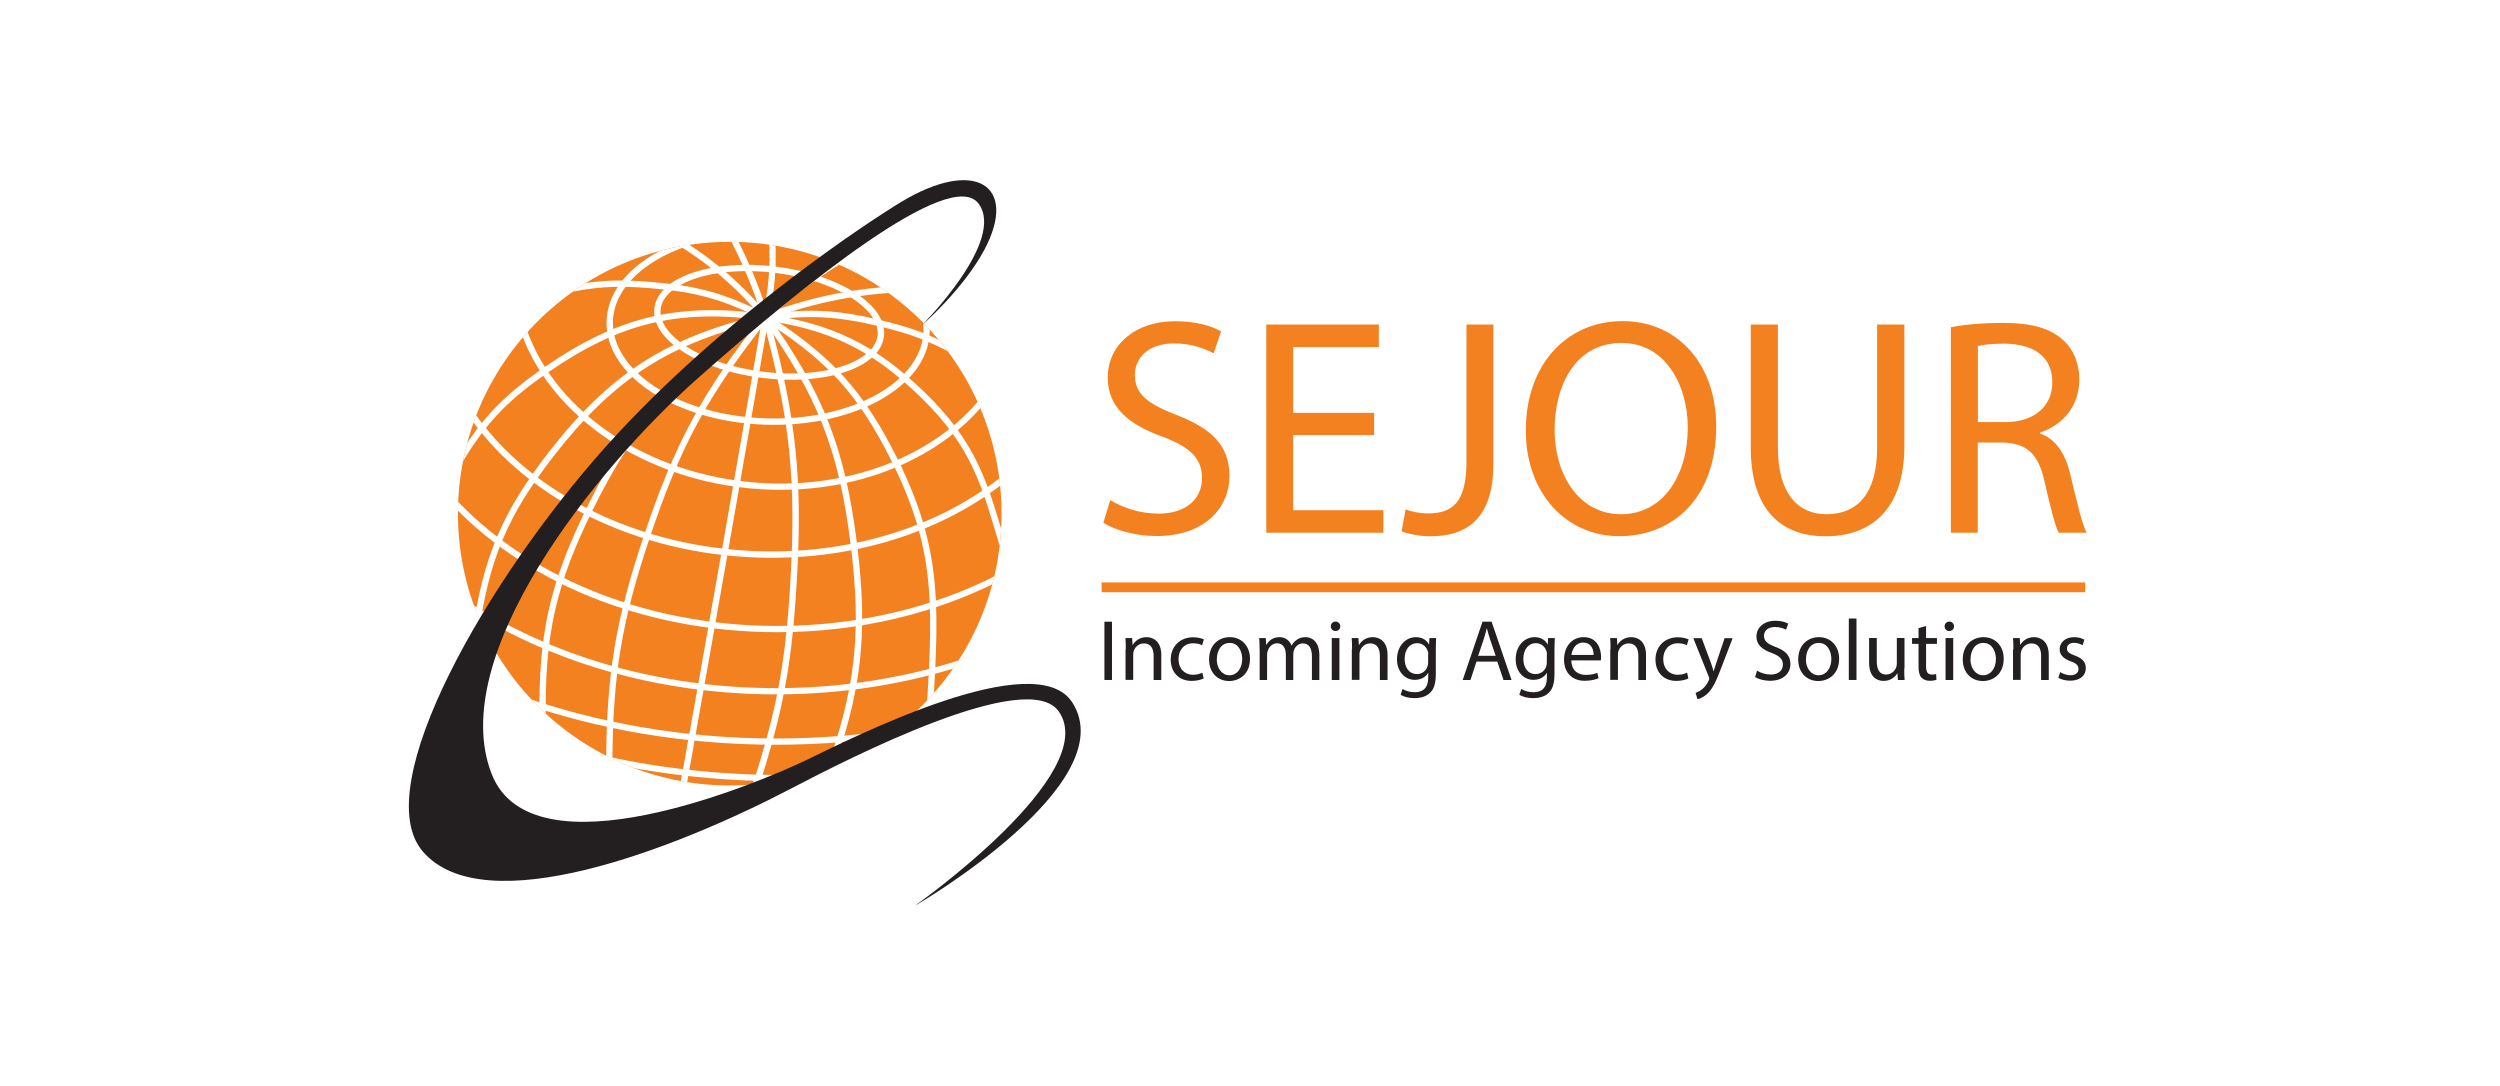
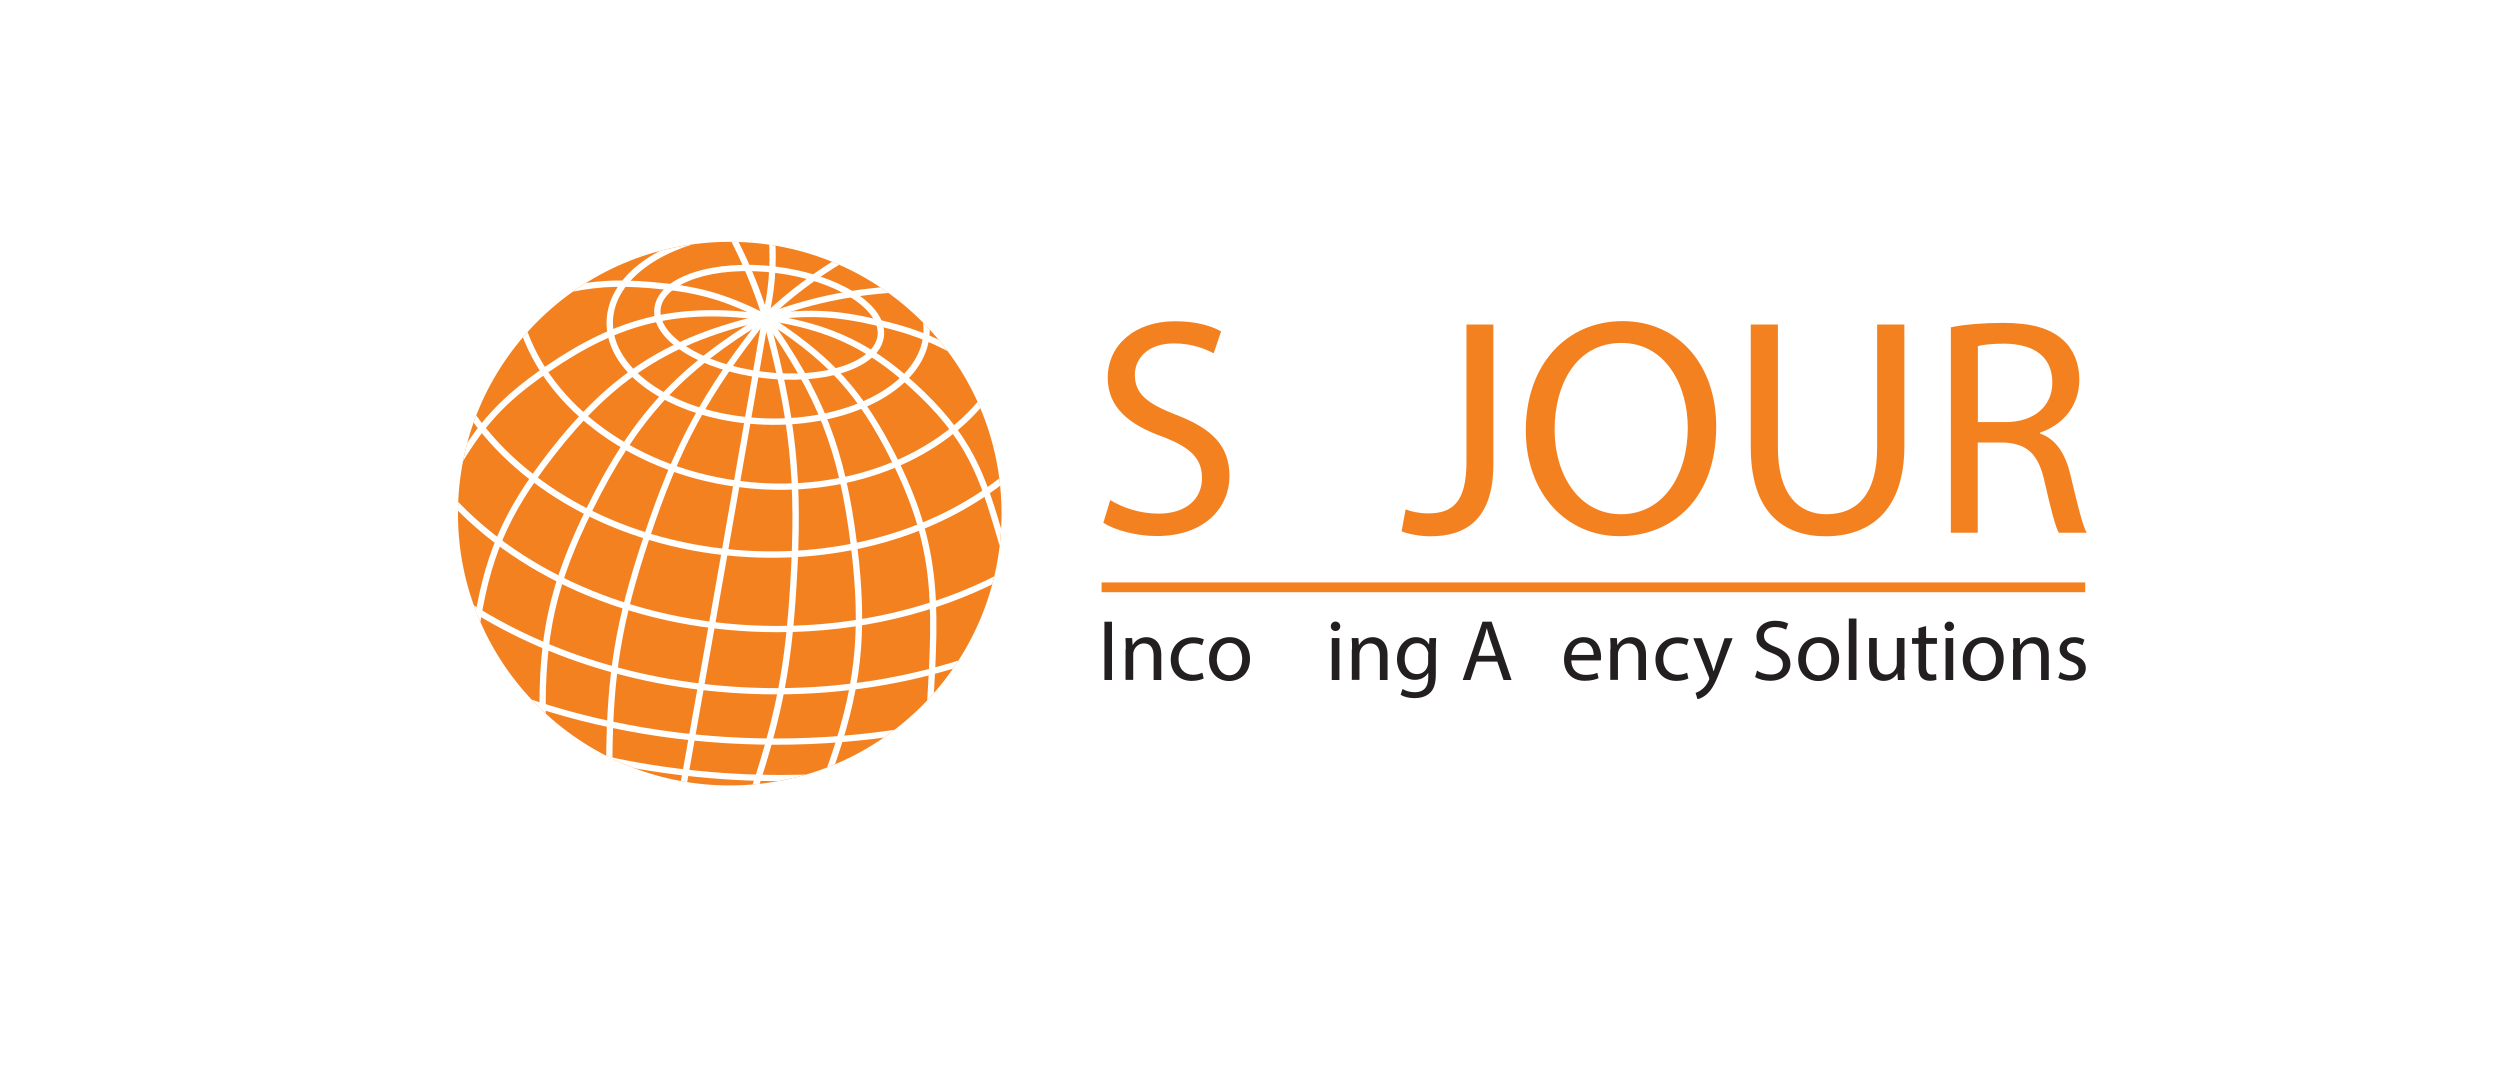
<svg xmlns="http://www.w3.org/2000/svg" id="a" viewBox="0 0 211.92 92.02">
  <defs>
    <style>.cls-1{fill:#fff;}.cls-2{fill:#f48120;}.cls-3{clip-path:url(#clippath);}.cls-4{fill:none;}.cls-5{fill:#231f20;}</style>
    <clipPath id="clippath">
      <circle class="cls-4" cx="61.86" cy="43.54" r="23.04" />
    </clipPath>
  </defs>
  <rect class="cls-1" width="211.92" height="92.02" />
  <g>
    <path class="cls-2" d="M38.82,43.54c0-12.73,10.32-23.04,23.04-23.04s23.04,10.32,23.04,23.04-10.32,23.04-23.04,23.04-23.04-10.32-23.04-23.04Z" />
    <g class="cls-3">
      <g>
        <path class="cls-1" d="M65.78,22.6c5.17,.64,9.48,3.17,9.15,5.92-.34,2.75-5.13,4.16-10.31,3.52-5.17-.64-9.48-3.17-9.15-5.92,.34-2.75,5.13-4.16,10.31-3.52Zm-.07,.53c-5.28-.65-9.44,.88-9.71,3.06-.27,2.17,3.4,4.67,8.68,5.32s9.44-.88,9.71-3.06c.27-2.17-3.4-4.67-8.68-5.32Z" />
        <path class="cls-1" d="M69.69,66.14c-1.13,.05-2.28,.08-3.43,.08-5.57,0-10.92-.64-15.93-1.81l.12-.52c4.97,1.17,10.28,1.8,15.8,1.8,1.14,0,2.28-.03,3.41-.08,0,0,.03,.53,.03,.53Z" />
        <path class="cls-1" d="M76.85,62.24c-3.55,.58-7.26,.89-11.06,.89-7.8,0-15.17-1.3-21.71-3.6l.18-.5c6.48,2.28,13.79,3.57,21.53,3.57,3.77,0,7.45-.31,10.97-.88l.09,.53h0Z" />
        <path class="cls-1" d="M81.78,56.37c-4.91,1.6-10.32,2.49-15.99,2.49-10.13,0-19.41-2.83-26.56-7.51l.29-.45c7.06,4.63,16.24,7.43,26.27,7.43,5.61,0,10.97-.88,15.83-2.46l.17,.51h-.01Z" />
        <path class="cls-1" d="M84.8,49.19c-5.41,2.78-11.92,4.4-18.91,4.4-11.53,0-21.74-4.41-27.91-11.18l.4-.36c6.05,6.64,16.11,11.01,27.51,11.01,6.9,0,13.34-1.6,18.67-4.34l.24,.48h0Z" />
        <path class="cls-1" d="M85.6,40.52c-5.46,4.53-13.42,7.17-22.11,6.71-10.48-.55-19.42-5.45-23.98-12.31l.45-.3c4.45,6.7,13.22,11.53,23.56,12.07,8.57,.45,16.4-2.15,21.74-6.59l.34,.41h0Z" />
        <path class="cls-1" d="M83.68,33.91c-4.14,5.27-11.92,8.35-20.41,7.46-9.45-.99-17.02-6.62-19.25-13.64l.51-.16c2.15,6.77,9.51,12.29,18.8,13.27,8.34,.88,15.93-2.16,19.94-7.26l.42,.33h-.01Z" />
        <path class="cls-1" d="M47.19,24.46c3.05-.69,4.89-.82,8-.56,3.96,.32,6.27,.97,9.82,2.75l-.24,.48c-3.49-1.75-5.73-2.38-9.62-2.7-3.06-.25-4.85-.12-7.84,.55,0,0-.12-.52-.12-.52Z" />
        <path class="cls-1" d="M38.23,39.76c2.29-3.99,4.21-6.08,8-8.69,6.17-4.24,11.28-5.46,18.7-4.44l-.07,.53c-7.28-1-12.27,.18-18.32,4.35-3.73,2.56-5.59,4.59-7.84,8.52l-.46-.27h-.01Z" />
        <path class="cls-1" d="M40.05,53.6c.92-6.41,2.52-10.19,6.49-15.3,5.19-6.67,10.05-9.78,18.29-11.67l.12,.52c-8.12,1.87-12.87,4.9-17.99,11.48-3.92,5.04-5.48,8.73-6.38,15.04l-.53-.08h0Z" />
        <path class="cls-1" d="M45.74,61.01c-.13-7.22,.86-11.6,4.05-18.08,3.81-7.72,7.58-11.82,14.96-16.27l.28,.46c-7.29,4.39-10.99,8.42-14.76,16.05-3.16,6.4-4.12,10.7-4,17.83h-.53Z" />
        <path class="cls-1" d="M51.38,64.65c.05-7.56,.78-11.97,3.17-19.15,2.63-7.89,4.98-12.25,10.13-18.78l.42,.33c-5.11,6.48-7.44,10.78-10.05,18.61-2.37,7.12-3.09,11.48-3.14,18.98h-.53Z" />
        <path class="cls-1" d="M57.64,66.65c2.38-13.26,4.71-26.53,6.99-39.8l.53,.09c-2.29,13.28-4.62,26.54-6.99,39.81l-.53-.09h0Z" />
        <path class="cls-1" d="M63.71,66.8c2.11-6.5,2.85-10.38,3.27-17.2,.54-8.86,0-14.07-2.34-22.63l.52-.14c2.36,8.62,2.91,13.89,2.36,22.81-.42,6.87-1.17,10.8-3.29,17.34l-.51-.17h-.01Z" />
        <path class="cls-1" d="M69.96,65.49c2.57-7.14,3.09-11.79,2.15-19.31-.99-7.95-2.8-12.6-7.44-19.13l.44-.31c4.7,6.6,6.54,11.34,7.54,19.38,.94,7.61,.42,12.35-2.18,19.56l-.5-.18h-.01Z" />
        <path class="cls-1" d="M78.56,60.06c.56-9.34,.74-14.04-3.62-22.21-2.69-5.04-5.33-7.58-10.19-10.73l.29-.45c4.91,3.19,7.62,5.79,10.37,10.93,4.43,8.3,4.24,13.13,3.68,22.49,0,0-.53-.03-.53-.03Z" />
        <path class="cls-1" d="M64.93,26.63c5.72,.83,9.3,2.64,13.33,6.51,4.7,4.51,5.48,7.88,7.19,13.67l-.51,.15c-1.69-5.69-2.43-9.01-7.05-13.44-3.95-3.79-7.43-5.55-13.04-6.37l.08-.53h0Z" />
        <path class="cls-1" d="M64.86,26.63c3.87-.5,6.21-.37,10,.56,2.53,.62,3.95,1.16,6.25,2.38l-.25,.47c-2.27-1.2-3.64-1.72-6.13-2.33-3.73-.91-6-1.04-9.81-.55l-.07-.53h0Z" />
        <path class="cls-1" d="M64.8,26.64c3.63-1.38,7.19-2.14,11.04-2.37l.03,.53c-3.8,.23-7.31,.98-10.88,2.34l-.19-.5Z" />
        <path class="cls-1" d="M64.71,26.7c2.01-1.92,4.22-3.58,6.61-4.99l.27,.46c-2.36,1.39-4.53,3.03-6.51,4.92,0,0-.37-.39-.37-.39Z" />
        <path class="cls-1" d="M64.63,26.83c.52-2.15,.7-4.34,.55-6.54l.53-.04c.15,2.26-.04,4.5-.56,6.7,0,0-.52-.12-.52-.12Z" />
        <path class="cls-1" d="M64.64,26.97c-.76-2.45-1.75-4.81-2.95-7.08l.47-.25c1.22,2.29,2.22,4.68,2.99,7.17,0,0-.51,.16-.51,.16Z" />
-         <path class="cls-1" d="M64.69,27.06c-2.17-2.64-4.73-4.83-7.67-6.56l.27-.46c2.99,1.77,5.6,4,7.81,6.68l-.41,.34Z" />
        <path class="cls-1" d="M78.59,26.42c.17,.56,.24,1.14,.22,1.73-.16,4.71-6.56,8.11-13.99,7.85-7.43-.26-13.57-4.1-13.4-8.81,.13-3.63,3.97-6.48,9.07-7.48l.1,.53c-5.04,.99-8.52,3.74-8.63,6.97-.15,4.2,5.48,7.99,12.89,8.25,7.4,.26,13.28-3.14,13.43-7.33,.02-.53-.04-1.05-.2-1.56l.51-.16h0Z" />
      </g>
    </g>
  </g>
-   <path class="cls-5" d="M77.63,76.74s17.69-10.29,13.27-17.19c-3.1-4.85-18.36,2.85-22.49,4.85-4.13,2-23.3,10.05-26.74,1.19-3.86-9.94,8.68-25.74,17.53-33.57,8.85-7.83,21.36-17.92,23.74-14.77,2.38,3.15-4.81,10.34-4.81,10.34,0,0,3.51-3.04,5.32-6.43,2.89-5.44-.77-7.83-7.06-4.04-2.26,1.36-15.06,9.61-25.02,20.72s-20.25,28.84-15.53,34.34c5.19,6.04,21.29-.15,31.19-5.32,4.96-2.59,20.08-10.34,22.72-6.55,3.67,5.27-12.13,16.42-12.13,16.42h0Z" />
  <g>
    <path class="cls-2" d="M94.11,42.39c1.02,.63,2.51,1.15,4.09,1.15,2.33,0,3.69-1.23,3.69-3.01,0-1.65-.94-2.59-3.33-3.51-2.88-1.02-4.66-2.51-4.66-5,0-2.75,2.28-4.79,5.71-4.79,1.81,0,3.12,.42,3.9,.86l-.63,1.86c-.58-.31-1.76-.84-3.35-.84-2.41,0-3.33,1.44-3.33,2.65,0,1.65,1.07,2.46,3.51,3.41,2.99,1.15,4.51,2.59,4.51,5.19s-2.02,5.08-6.18,5.08c-1.7,0-3.56-.5-4.51-1.13l.58-1.91h0Z" />
-     <path class="cls-2" d="M116.48,36.88h-6.86v6.37h7.65v1.91h-9.93V27.51h9.54v1.91h-7.26v5.58h6.86v1.89h0Z" />
    <path class="cls-2" d="M124.31,27.51h2.28v11.82c0,4.69-2.31,6.13-5.34,6.13-.84,0-1.86-.18-2.44-.42l.34-1.86c.47,.18,1.15,.34,1.91,.34,2.04,0,3.25-.92,3.25-4.37v-11.64Z" />
    <path class="cls-2" d="M145.48,36.15c0,6.08-3.69,9.3-8.2,9.3s-7.94-3.62-7.94-8.96c0-5.61,3.48-9.27,8.2-9.27s7.94,3.69,7.94,8.93Zm-13.7,.29c0,3.77,2.04,7.15,5.63,7.15s5.66-3.33,5.66-7.34c0-3.51-1.83-7.18-5.63-7.18s-5.66,3.48-5.66,7.36h0Z" />
    <path class="cls-2" d="M150.71,27.51v10.45c0,3.96,1.76,5.63,4.11,5.63,2.62,0,4.3-1.73,4.3-5.63v-10.45h2.31v10.3c0,5.42-2.86,7.65-6.68,7.65-3.62,0-6.34-2.07-6.34-7.54v-10.41h2.3Z" />
    <path class="cls-2" d="M165.38,27.74c1.15-.24,2.8-.37,4.38-.37,2.44,0,4.01,.45,5.11,1.44,.89,.79,1.39,1.99,1.39,3.35,0,2.33-1.47,3.88-3.33,4.51v.08c1.36,.47,2.17,1.73,2.59,3.56,.58,2.46,1,4.17,1.36,4.85h-2.36c-.29-.5-.68-2.02-1.18-4.22-.52-2.44-1.47-3.35-3.54-3.43h-2.15v7.65h-2.28V27.74h0Zm2.28,8.04h2.33c2.44,0,3.98-1.34,3.98-3.35,0-2.28-1.65-3.27-4.06-3.3-1.1,0-1.89,.1-2.25,.21v6.44Z" />
  </g>
  <g>
    <path class="cls-5" d="M94.26,52.7v4.94h-.64v-4.94h.64Z" />
    <path class="cls-5" d="M95.43,55.05c0-.37,0-.67-.03-.96h.57l.04,.59h.01c.18-.34,.59-.67,1.17-.67,.49,0,1.25,.29,1.25,1.51v2.12h-.65v-2.05c0-.57-.21-1.05-.82-1.05-.43,0-.76,.3-.87,.66-.03,.08-.04,.19-.04,.3v2.13h-.65v-2.59h.02Z" />
    <path class="cls-5" d="M102.03,57.51c-.17,.09-.54,.21-1.02,.21-1.07,0-1.77-.73-1.77-1.81s.75-1.89,1.91-1.89c.38,0,.72,.1,.9,.18l-.15,.5c-.15-.09-.4-.17-.75-.17-.81,0-1.25,.6-1.25,1.34,0,.82,.53,1.33,1.23,1.33,.37,0,.61-.1,.79-.18l.11,.48h0Z" />
    <path class="cls-5" d="M105.96,55.84c0,1.31-.91,1.89-1.77,1.89-.96,0-1.7-.7-1.7-1.83,0-1.19,.78-1.89,1.76-1.89s1.71,.74,1.71,1.83Zm-2.82,.04c0,.78,.45,1.36,1.08,1.36s1.08-.58,1.08-1.38c0-.6-.3-1.36-1.06-1.36s-1.09,.7-1.09,1.38h-.01Z" />
-     <path class="cls-5" d="M106.77,55.05c0-.37,0-.67-.03-.96h.56l.03,.57h.02c.2-.34,.53-.65,1.12-.65,.48,0,.85,.29,1.01,.71h.01c.11-.2,.25-.35,.4-.46,.21-.16,.45-.25,.78-.25,.47,0,1.17,.31,1.17,1.54v2.09h-.63v-2.01c0-.68-.25-1.09-.77-1.09-.37,0-.65,.27-.76,.59-.03,.09-.05,.21-.05,.32v2.19h-.63v-2.13c0-.57-.25-.98-.74-.98-.4,0-.7,.32-.8,.65-.04,.1-.05,.21-.05,.32v2.14h-.63v-2.59h-.01Z" />
    <path class="cls-5" d="M113.61,53.09c0,.22-.15,.4-.41,.4-.23,0-.39-.18-.39-.4s.17-.4,.4-.4,.4,.18,.4,.4Zm-.72,4.55v-3.55h.65v3.55h-.65Z" />
    <path class="cls-5" d="M114.61,55.05c0-.37,0-.67-.03-.96h.57l.04,.59h.01c.18-.34,.59-.67,1.17-.67,.49,0,1.25,.29,1.25,1.51v2.12h-.65v-2.05c0-.57-.21-1.05-.82-1.05-.43,0-.76,.3-.87,.66-.03,.08-.04,.19-.04,.3v2.13h-.65v-2.59h.02Z" />
    <path class="cls-5" d="M121.74,54.09c-.01,.26-.03,.54-.03,.98v2.06c0,.81-.16,1.31-.51,1.62-.34,.32-.84,.43-1.29,.43s-.9-.1-1.18-.29l.16-.49c.23,.15,.6,.28,1.04,.28,.66,0,1.14-.34,1.14-1.24v-.4h-.01c-.2,.33-.58,.59-1.13,.59-.88,0-1.51-.75-1.51-1.73,0-1.2,.79-1.89,1.6-1.89,.62,0,.95,.32,1.11,.62h.01l.03-.54h.57Zm-.67,1.4c0-.11,0-.21-.04-.29-.12-.37-.43-.68-.9-.68-.62,0-1.06,.52-1.06,1.34,0,.7,.35,1.28,1.05,1.28,.4,0,.76-.25,.89-.66,.04-.11,.05-.23,.05-.34v-.64h0Z" />
    <path class="cls-5" d="M125.16,56.08l-.51,1.56h-.66l1.68-4.94h.77l1.69,4.94h-.68l-.53-1.56h-1.76Zm1.62-.5l-.48-1.42c-.11-.32-.18-.62-.26-.9h-.01c-.07,.29-.15,.59-.25,.9l-.48,1.43h1.48Z" />
-     <path class="cls-5" d="M131.8,54.09c-.01,.26-.03,.54-.03,.98v2.06c0,.81-.16,1.31-.51,1.62-.34,.32-.84,.43-1.29,.43s-.9-.1-1.18-.29l.16-.49c.23,.15,.6,.28,1.04,.28,.66,0,1.14-.34,1.14-1.24v-.4h-.01c-.2,.33-.58,.59-1.13,.59-.88,0-1.51-.75-1.51-1.73,0-1.2,.79-1.89,1.6-1.89,.62,0,.95,.32,1.11,.62h.01l.03-.54h.57Zm-.67,1.4c0-.11,0-.21-.04-.29-.12-.37-.43-.68-.9-.68-.62,0-1.06,.52-1.06,1.34,0,.7,.35,1.28,1.05,1.28,.4,0,.76-.25,.89-.66,.04-.11,.05-.23,.05-.34v-.64h0Z" />
    <path class="cls-5" d="M133.2,55.98c.01,.87,.57,1.23,1.22,1.23,.46,0,.74-.08,.98-.18l.11,.46c-.23,.1-.62,.22-1.18,.22-1.09,0-1.75-.72-1.75-1.79s.63-1.91,1.67-1.91c1.16,0,1.47,1.02,1.47,1.67,0,.13-.01,.23-.02,.3h-2.5Zm1.89-.46c0-.41-.17-1.05-.89-1.05-.65,0-.94,.6-.99,1.05h1.88Z" />
    <path class="cls-5" d="M136.52,55.05c0-.37,0-.67-.03-.96h.57l.04,.59h.01c.18-.34,.59-.67,1.17-.67,.49,0,1.25,.29,1.25,1.51v2.12h-.65v-2.05c0-.57-.21-1.05-.82-1.05-.43,0-.76,.3-.87,.66-.03,.08-.04,.19-.04,.3v2.13h-.65v-2.59h.02Z" />
    <path class="cls-5" d="M143.12,57.51c-.17,.09-.54,.21-1.02,.21-1.07,0-1.77-.73-1.77-1.81s.75-1.89,1.91-1.89c.38,0,.72,.1,.9,.18l-.15,.5c-.15-.09-.4-.17-.75-.17-.81,0-1.25,.6-1.25,1.34,0,.82,.53,1.33,1.23,1.33,.37,0,.61-.1,.79-.18l.11,.48h0Z" />
    <path class="cls-5" d="M144.25,54.09l.78,2.1c.08,.23,.17,.51,.23,.73h0c.07-.21,.14-.48,.23-.74l.7-2.08h.68l-.97,2.53c-.46,1.22-.78,1.84-1.22,2.22-.32,.28-.63,.39-.79,.42l-.16-.54c.16-.05,.37-.15,.57-.32,.18-.14,.4-.39,.54-.72,.03-.07,.05-.12,.05-.15s0-.09-.04-.17l-1.31-3.27h.7Z" />
    <path class="cls-5" d="M148.96,56.86c.29,.18,.7,.32,1.14,.32,.65,0,1.03-.34,1.03-.84,0-.46-.26-.73-.93-.98-.81-.29-1.31-.7-1.31-1.4,0-.77,.64-1.34,1.6-1.34,.51,0,.87,.12,1.09,.24l-.18,.52c-.16-.09-.49-.23-.94-.23-.68,0-.93,.4-.93,.74,0,.46,.3,.69,.98,.95,.84,.32,1.26,.73,1.26,1.45,0,.76-.57,1.42-1.73,1.42-.48,0-1-.14-1.26-.32l.16-.54h.02Z" />
    <path class="cls-5" d="M155.9,55.84c0,1.31-.91,1.89-1.77,1.89-.96,0-1.7-.7-1.7-1.83,0-1.19,.78-1.89,1.76-1.89s1.71,.74,1.71,1.83Zm-2.82,.04c0,.78,.45,1.36,1.08,1.36s1.08-.58,1.08-1.38c0-.6-.3-1.36-1.06-1.36s-1.09,.7-1.09,1.38h-.01Z" />
    <path class="cls-5" d="M156.72,52.43h.65v5.21h-.65v-5.21Z" />
    <path class="cls-5" d="M161.42,56.67c0,.37,0,.69,.03,.97h-.57l-.04-.58h0c-.17,.29-.54,.66-1.17,.66-.56,0-1.23-.31-1.23-1.56v-2.08h.65v1.97c0,.67,.21,1.13,.79,1.13,.43,0,.73-.3,.85-.59,.04-.1,.06-.21,.06-.33v-2.18h.65v2.58h0Z" />
    <path class="cls-5" d="M163.27,53.07v1.02h.92v.49h-.92v1.91c0,.44,.12,.69,.48,.69,.17,0,.29-.02,.37-.04l.03,.48c-.12,.05-.32,.09-.57,.09-.3,0-.54-.1-.7-.27-.18-.19-.25-.51-.25-.92v-1.94h-.55v-.49h.55v-.85l.63-.17h.01Z" />
    <path class="cls-5" d="M165.64,53.09c0,.22-.15,.4-.41,.4-.23,0-.39-.18-.39-.4s.17-.4,.4-.4,.4,.18,.4,.4h0Zm-.72,4.55v-3.55h.65v3.55h-.65Z" />
    <path class="cls-5" d="M169.85,55.84c0,1.31-.91,1.89-1.77,1.89-.96,0-1.7-.7-1.7-1.83,0-1.19,.78-1.89,1.76-1.89s1.71,.74,1.71,1.83Zm-2.82,.04c0,.78,.45,1.36,1.08,1.36s1.08-.58,1.08-1.38c0-.6-.3-1.36-1.06-1.36s-1.09,.7-1.09,1.38h-.01Z" />
    <path class="cls-5" d="M170.67,55.05c0-.37,0-.67-.03-.96h.57l.04,.59h0c.18-.34,.59-.67,1.17-.67,.49,0,1.25,.29,1.25,1.51v2.12h-.65v-2.05c0-.57-.21-1.05-.82-1.05-.43,0-.76,.3-.87,.66-.03,.08-.04,.19-.04,.3v2.13h-.65v-2.59h.02Z" />
    <path class="cls-5" d="M174.65,56.98c.19,.12,.53,.26,.85,.26,.47,0,.69-.23,.69-.53s-.18-.48-.66-.65c-.64-.23-.94-.58-.94-1.01,0-.57,.46-1.04,1.23-1.04,.36,0,.68,.1,.87,.22l-.16,.47c-.14-.09-.4-.21-.73-.21-.38,0-.59,.22-.59,.48,0,.29,.21,.43,.67,.6,.62,.23,.93,.54,.93,1.07,0,.62-.48,1.06-1.33,1.06-.39,0-.75-.1-1-.24l.16-.49h.01Z" />
  </g>
  <rect class="cls-2" x="93.38" y="49.37" width="83.38" height=".83" />
</svg>